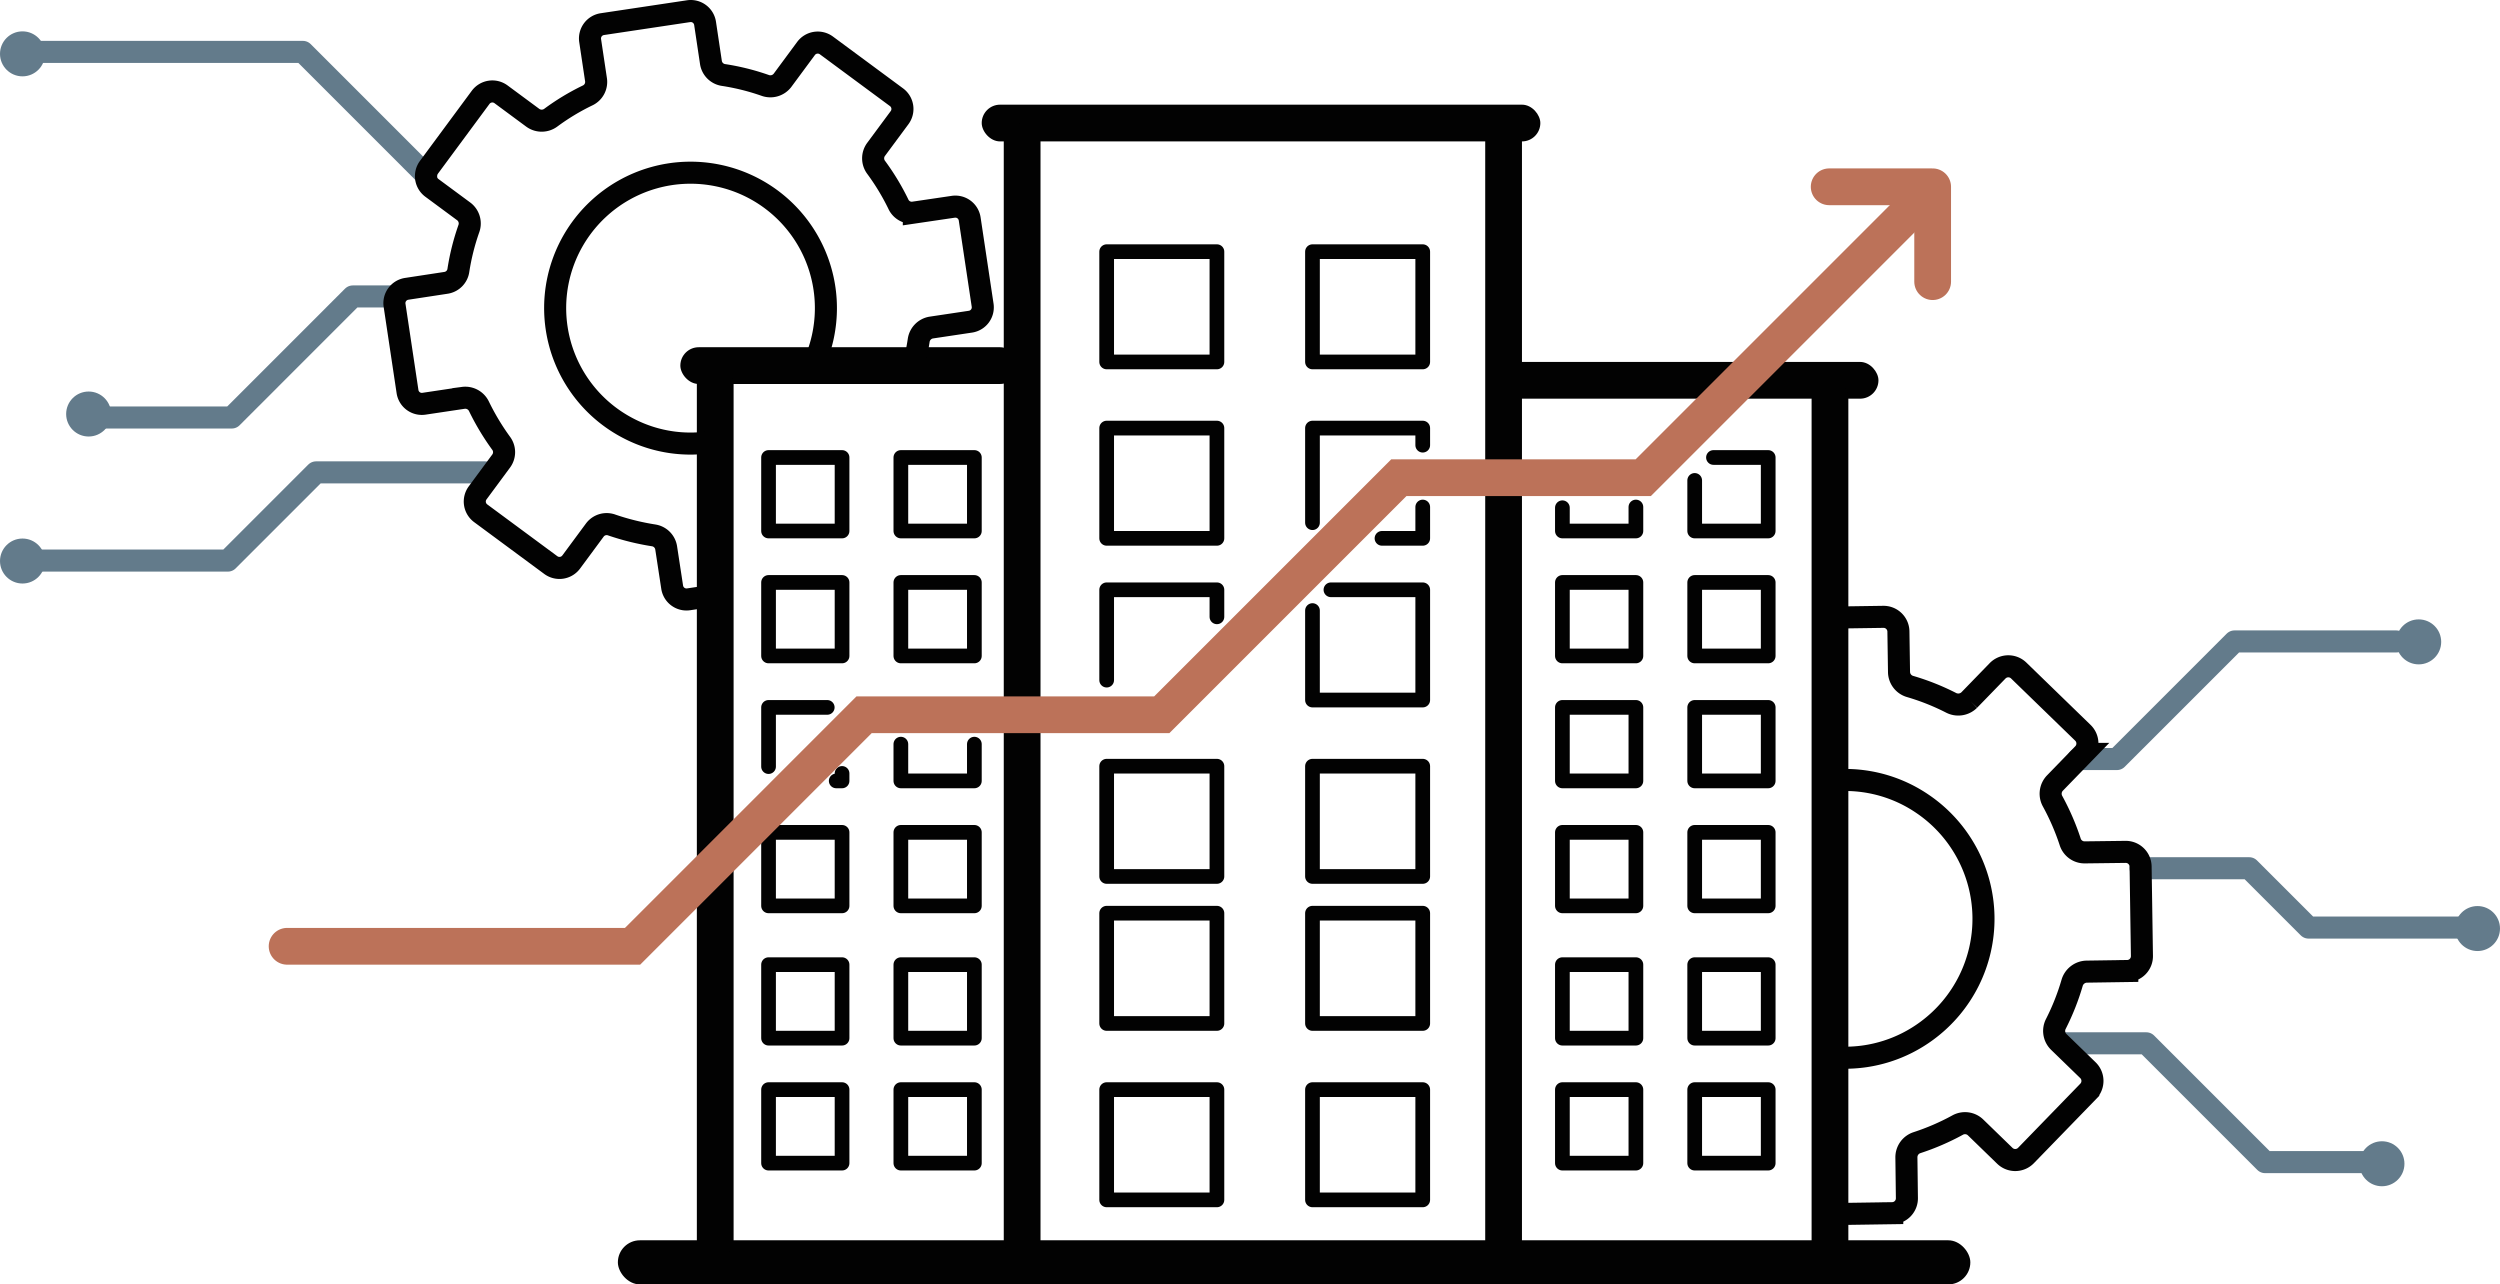
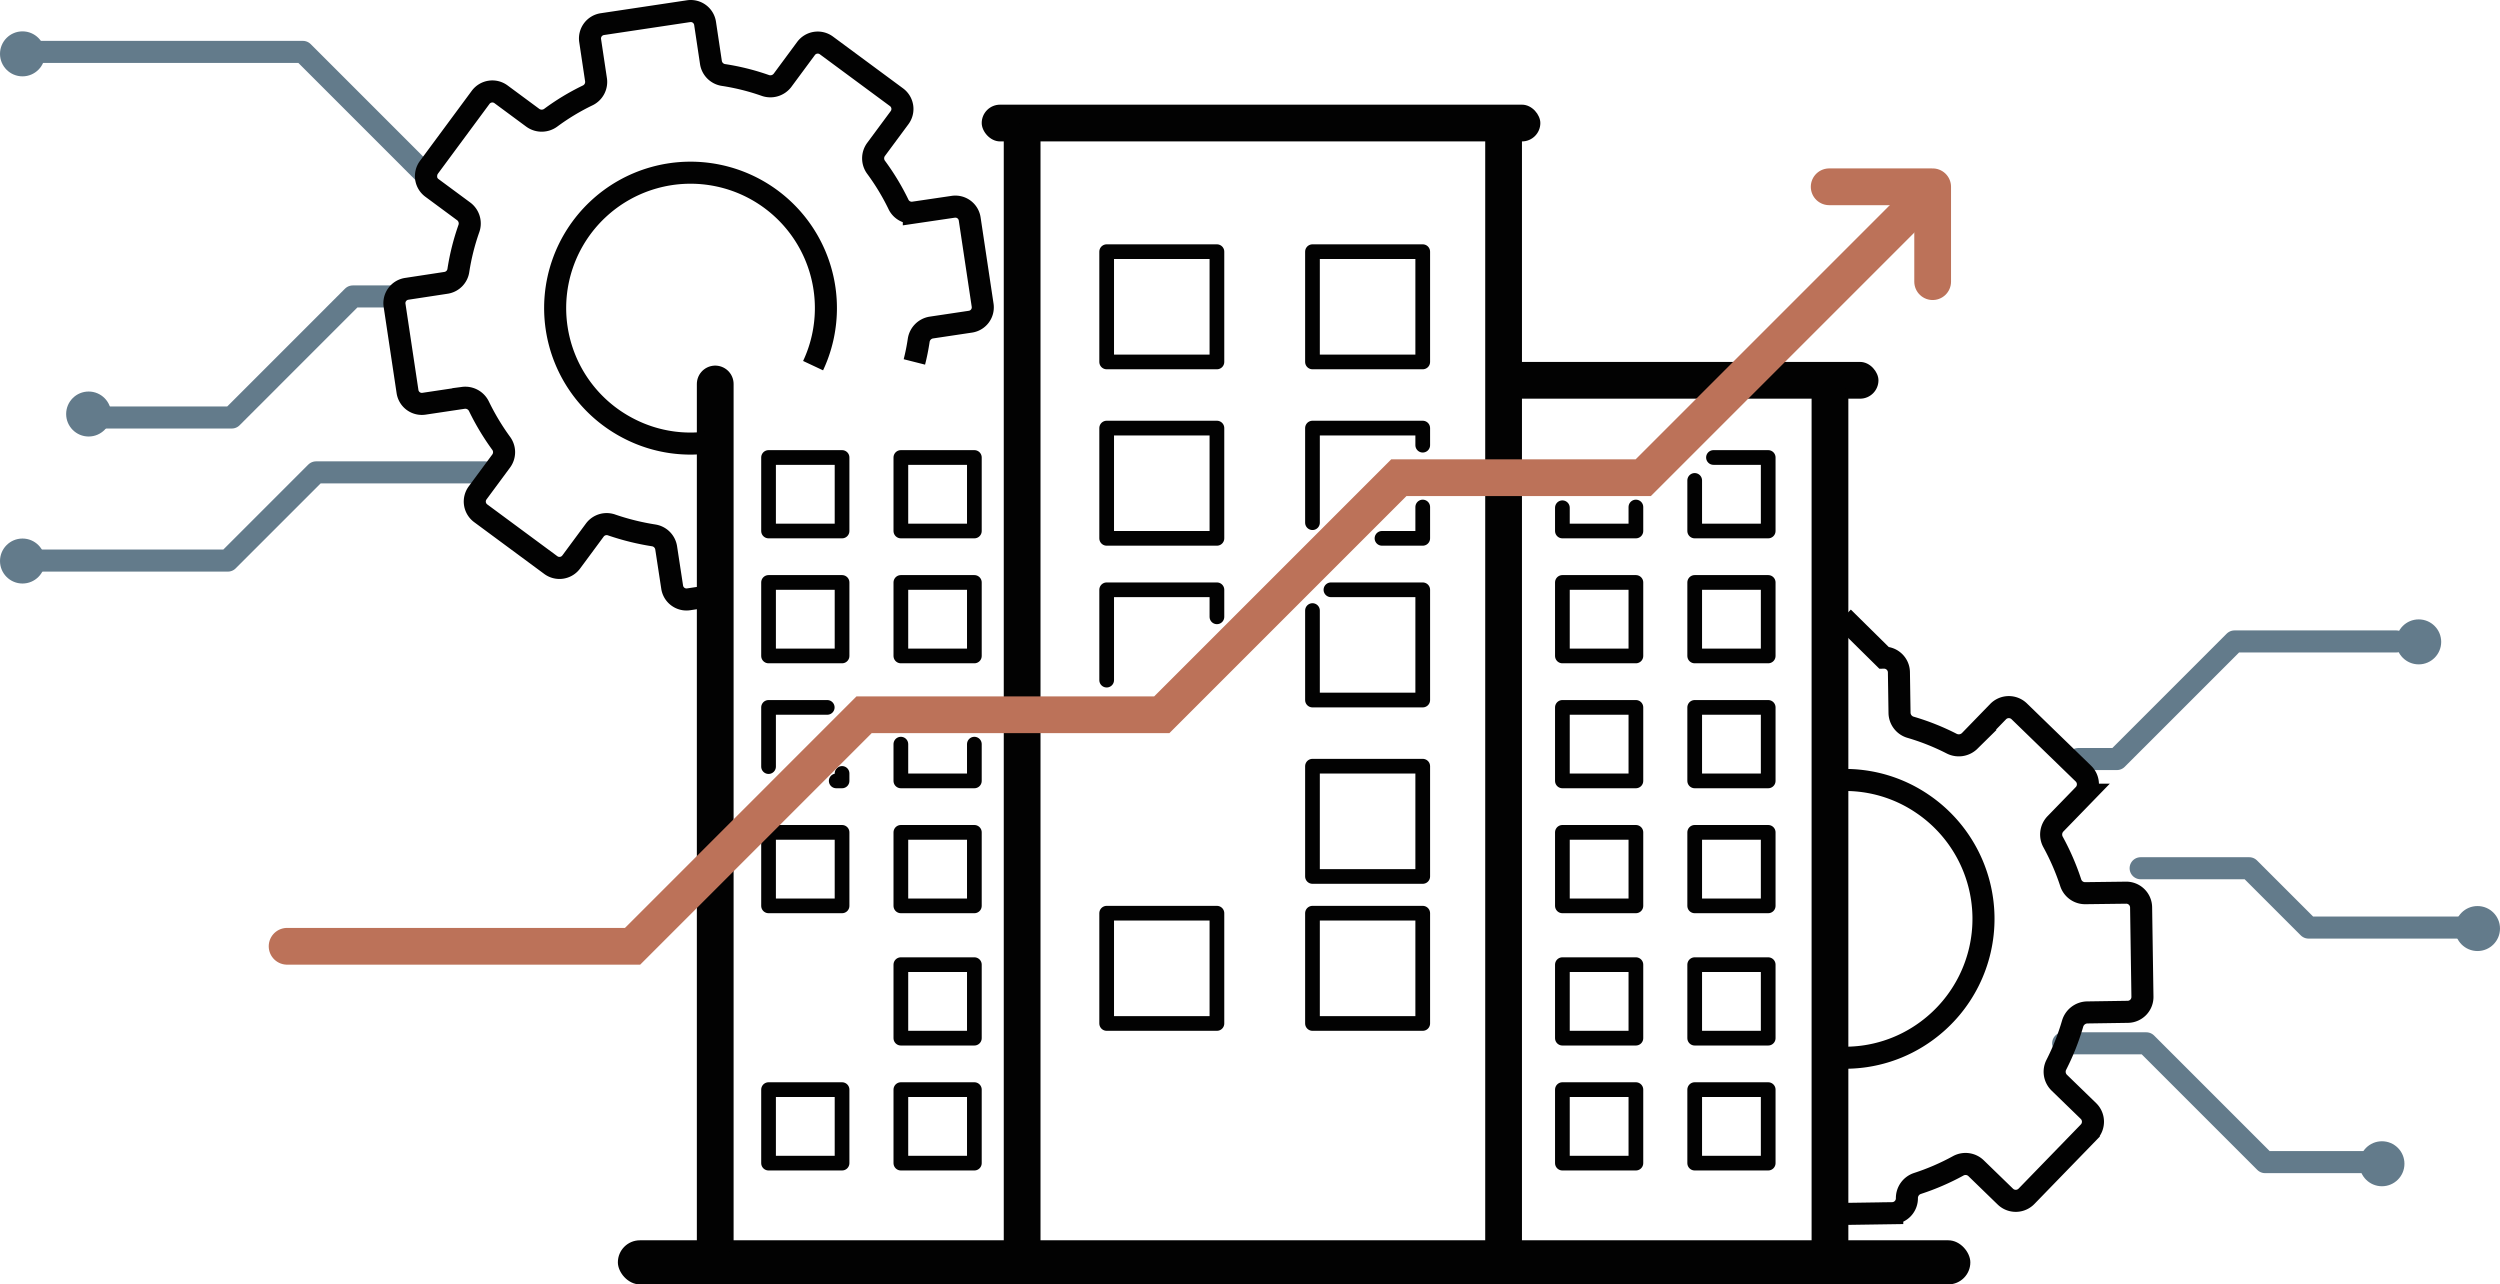
<svg xmlns="http://www.w3.org/2000/svg" viewBox="0 0 340.12 174.74">
  <defs>
    <style>.cls-1{fill:#020202;}.cls-2,.cls-3,.cls-4,.cls-6,.cls-7,.cls-8{fill:none;}.cls-2,.cls-3,.cls-6{stroke:#020202;}.cls-2,.cls-3,.cls-4,.cls-7,.cls-8{stroke-linecap:round;}.cls-2,.cls-3,.cls-4,.cls-7{stroke-linejoin:round;}.cls-2,.cls-7,.cls-8{stroke-width:5px;}.cls-3{stroke-width:2px;}.cls-4{stroke:#637b8b;}.cls-4,.cls-6{stroke-width:3px;}.cls-5{fill:#637b8b;}.cls-6,.cls-8{stroke-miterlimit:10;}.cls-7,.cls-8{stroke:#bc7259;}</style>
  </defs>
  <title>IT Services</title>
  <g id="Layer_2" data-name="Layer 2">
    <g id="Business_Icon" data-name="Business Icon">
      <rect class="cls-1" x="84.06" y="168.74" width="184" height="6" rx="3" />
      <rect class="cls-1" x="133.56" y="14.24" width="76" height="5" rx="2.5" />
      <rect class="cls-1" x="204.56" y="49.24" width="51" height="5" rx="2.5" />
-       <rect class="cls-1" x="92.56" y="47.24" width="46" height="5" rx="2.5" />
      <line class="cls-2" x1="139.06" y1="19.24" x2="139.06" y2="168.74" />
      <line class="cls-2" x1="204.56" y1="19.24" x2="204.56" y2="168.74" />
      <line class="cls-2" x1="248.964" y1="54.24" x2="248.964" y2="168.74" />
      <line class="cls-2" x1="97.305" y1="52.24" x2="97.305" y2="168.74" />
      <polyline class="cls-3" points="222.56 68.979 222.56 72.24 212.56 72.24 212.56 69.077" />
      <polyline class="cls-3" points="233.114 62.24 240.56 62.24 240.56 72.24 230.56 72.24 230.56 65.36" />
      <rect class="cls-3" x="212.56" y="79.24" width="10" height="10" />
      <rect class="cls-3" x="230.56" y="79.24" width="10" height="10" />
      <rect class="cls-3" x="212.56" y="96.24" width="10" height="10" />
      <rect class="cls-3" x="230.56" y="96.24" width="10" height="10" />
      <rect class="cls-3" x="212.56" y="113.24" width="10" height="10" />
      <rect class="cls-3" x="230.56" y="113.24" width="10" height="10" />
      <rect class="cls-3" x="212.56" y="131.24" width="10" height="10" />
      <rect class="cls-3" x="230.56" y="131.24" width="10" height="10" />
      <rect class="cls-3" x="212.56" y="148.24" width="10" height="10" />
      <rect class="cls-3" x="230.56" y="148.24" width="10" height="10" />
      <rect class="cls-3" x="104.56" y="62.24" width="10" height="10" />
      <rect class="cls-3" x="122.56" y="62.24" width="10" height="10" />
      <rect class="cls-3" x="104.56" y="79.24" width="10" height="10" />
      <rect class="cls-3" x="122.56" y="79.24" width="10" height="10" />
      <polyline class="cls-3" points="104.56 104.294 104.56 96.24 112.544 96.24" />
      <polyline class="cls-3" points="114.56 105.224 114.56 106.24 113.767 106.24" />
      <polyline class="cls-3" points="132.56 101.24 132.56 106.24 122.56 106.24 122.56 101.24" />
      <rect class="cls-3" x="104.56" y="113.24" width="10" height="10" />
      <rect class="cls-3" x="122.56" y="113.24" width="10" height="10" />
-       <rect class="cls-3" x="104.56" y="131.24" width="10" height="10" />
      <rect class="cls-3" x="122.56" y="131.24" width="10" height="10" />
      <rect class="cls-3" x="104.56" y="148.24" width="10" height="10" />
      <rect class="cls-3" x="122.56" y="148.24" width="10" height="10" />
      <rect class="cls-3" x="150.56" y="34.24" width="15" height="15" />
      <rect class="cls-3" x="150.56" y="58.24" width="15" height="15" />
      <polyline class="cls-3" points="178.56 71.11 178.56 58.24 193.56 58.24 193.56 60.566" />
      <polyline class="cls-3" points="193.56 68.979 193.56 73.24 188.017 73.24" />
      <rect class="cls-3" x="178.56" y="34.24" width="15" height="15" />
      <polyline class="cls-3" points="150.56 92.531 150.56 80.24 165.56 80.24 165.56 83.917" />
-       <rect class="cls-3" x="150.56" y="104.24" width="15" height="15" />
      <rect class="cls-3" x="178.56" y="104.24" width="15" height="15" />
      <polyline class="cls-3" points="181.071 80.24 193.56 80.24 193.56 95.24 178.56 95.24 178.56 83.066" />
      <rect class="cls-3" x="150.56" y="124.24" width="15" height="15" />
-       <rect class="cls-3" x="150.56" y="148.24" width="15" height="15" />
-       <rect class="cls-3" x="178.56" y="148.24" width="15" height="15" />
      <rect class="cls-3" x="178.56" y="124.24" width="15" height="15" />
      <polyline class="cls-4" points="282.736 103.267 288 103.267 304 87.267 326 87.267" />
      <polyline class="cls-4" points="291.229 118.122 306 118.122 314.073 126.194 337 126.194" />
      <polyline class="cls-4" points="280.69 141.941 292 141.941 308.163 158.104 324 158.104" />
      <polyline class="cls-4" points="58 23.853 41.207 7.06 3 7.06" />
      <polyline class="cls-4" points="53.659 40.332 48 40.332 31.533 56.8 12 56.8" />
      <polyline class="cls-4" points="66 64.267 43 64.267 31 76.267 3 76.267" />
      <circle class="cls-5" cx="324.06" cy="158.327" r="3.06" />
      <circle class="cls-5" cx="3.06" cy="76.327" r="3.06" />
      <circle class="cls-5" cx="12.06" cy="56.327" r="3.06" />
      <circle class="cls-5" cx="3.06" cy="7.327" r="3.06" />
      <circle class="cls-5" cx="337.06" cy="126.327" r="3.06" />
      <circle class="cls-5" cx="329.06" cy="87.327" r="3.06" />
-       <path class="cls-6" d="M250.746,165.153l6.692-.1A2.02,2.02,0,0,0,259.43,163l-.069-5.551a2.089,2.089,0,0,1,1.463-2,32.461,32.461,0,0,0,5.5-2.379,2.064,2.064,0,0,1,2.444.308l3.99,3.872a2.035,2.035,0,0,0,2.869-.043l8.478-8.736a2.036,2.036,0,0,0-.043-2.869l-3.99-3.872a2.083,2.083,0,0,1-.367-2.448,32.186,32.186,0,0,0,2.2-5.557,2.12,2.12,0,0,1,1.972-1.536l5.537-.083a2.02,2.02,0,0,0,1.992-2.053l-.182-12.164a2.022,2.022,0,0,0-2.053-1.993l-5.552.069a2.053,2.053,0,0,1-1.988-1.477,32.861,32.861,0,0,0-2.377-5.474,2.1,2.1,0,0,1,.307-2.472l3.858-3.975a2.036,2.036,0,0,0-.043-2.869l-8.736-8.478a2.035,2.035,0,0,0-2.869.043l-3.858,3.975a2.126,2.126,0,0,1-2.462.381,32.113,32.113,0,0,0-5.543-2.212,2.083,2.083,0,0,1-1.55-1.957l-.083-5.538a2.021,2.021,0,0,0-2.053-1.992L250.749,84m-.059,22.116a18.667,18.667,0,0,1,10.951,3.306,18.9,18.9,0,0,1,.462,30.844,18.7,18.7,0,0,1-11.357,3.634" />
+       <path class="cls-6" d="M250.746,165.153l6.692-.1A2.02,2.02,0,0,0,259.43,163a2.089,2.089,0,0,1,1.463-2,32.461,32.461,0,0,0,5.5-2.379,2.064,2.064,0,0,1,2.444.308l3.99,3.872a2.035,2.035,0,0,0,2.869-.043l8.478-8.736a2.036,2.036,0,0,0-.043-2.869l-3.99-3.872a2.083,2.083,0,0,1-.367-2.448,32.186,32.186,0,0,0,2.2-5.557,2.12,2.12,0,0,1,1.972-1.536l5.537-.083a2.02,2.02,0,0,0,1.992-2.053l-.182-12.164a2.022,2.022,0,0,0-2.053-1.993l-5.552.069a2.053,2.053,0,0,1-1.988-1.477,32.861,32.861,0,0,0-2.377-5.474,2.1,2.1,0,0,1,.307-2.472l3.858-3.975a2.036,2.036,0,0,0-.043-2.869l-8.736-8.478a2.035,2.035,0,0,0-2.869.043l-3.858,3.975a2.126,2.126,0,0,1-2.462.381,32.113,32.113,0,0,0-5.543-2.212,2.083,2.083,0,0,1-1.55-1.957l-.083-5.538a2.021,2.021,0,0,0-2.053-1.992L250.749,84m-.059,22.116a18.667,18.667,0,0,1,10.951,3.306,18.9,18.9,0,0,1,.462,30.844,18.7,18.7,0,0,1-11.357,3.634" />
      <path class="cls-6" d="M124.4,49.24a29.339,29.339,0,0,0,.587-2.934,2.066,2.066,0,0,1,1.7-1.741l5.34-.8a1.97,1.97,0,0,0,1.658-2.243l-1.761-11.732a1.97,1.97,0,0,0-2.243-1.658l-5.356.79a2,2,0,0,1-2.114-1.168,31.981,31.981,0,0,0-3.011-4.98,2.05,2.05,0,0,1-.025-2.43L122.39,16a1.984,1.984,0,0,0-.415-2.767l-9.547-7.055a1.984,1.984,0,0,0-2.767.415l-3.21,4.344a2.072,2.072,0,0,1-2.329.689,31.438,31.438,0,0,0-5.645-1.416A2.032,2.032,0,0,1,96.724,8.52l-.8-5.34a1.97,1.97,0,0,0-2.243-1.658L81.947,3.283a1.971,1.971,0,0,0-1.658,2.244l.8,5.34A2.032,2.032,0,0,1,79.911,13a31.4,31.4,0,0,0-4.98,3.011,2.073,2.073,0,0,1-2.43.025l-4.343-3.21a1.985,1.985,0,0,0-2.767.416l-7.055,9.546a1.984,1.984,0,0,0,.415,2.767l4.344,3.21a2.054,2.054,0,0,1,.7,2.314,31.6,31.6,0,0,0-1.428,5.661,2,2,0,0,1-1.677,1.737l-5.352.817a1.971,1.971,0,0,0-1.658,2.244l1.761,11.731a1.97,1.97,0,0,0,2.244,1.658l5.34-.8a2.065,2.065,0,0,1,2.141,1.163,33.087,33.087,0,0,0,3,5A2.029,2.029,0,0,1,68.2,62.7l-3.222,4.36a1.985,1.985,0,0,0,.416,2.767l9.546,7.054a1.984,1.984,0,0,0,2.767-.415l3.222-4.36a2.008,2.008,0,0,1,2.318-.673,33.842,33.842,0,0,0,5.656,1.4,2.036,2.036,0,0,1,1.726,1.694l.817,5.351a1.97,1.97,0,0,0,2.244,1.658l3.612-.542m0-20.958a18.241,18.241,0,0,1-11.624-1.666,18.417,18.417,0,1,1,25.182-23.743m0,0a18.434,18.434,0,0,1-.241,15.12" />
      <polyline class="cls-7" points="262.934 38.318 262.934 25.413 248.856 25.413" />
      <polyline class="cls-8" points="39.06 128.74 86.06 128.74 117.56 97.24 158.06 97.24 190.31 64.99 223.56 64.99 261.685 26.865" />
    </g>
  </g>
</svg>